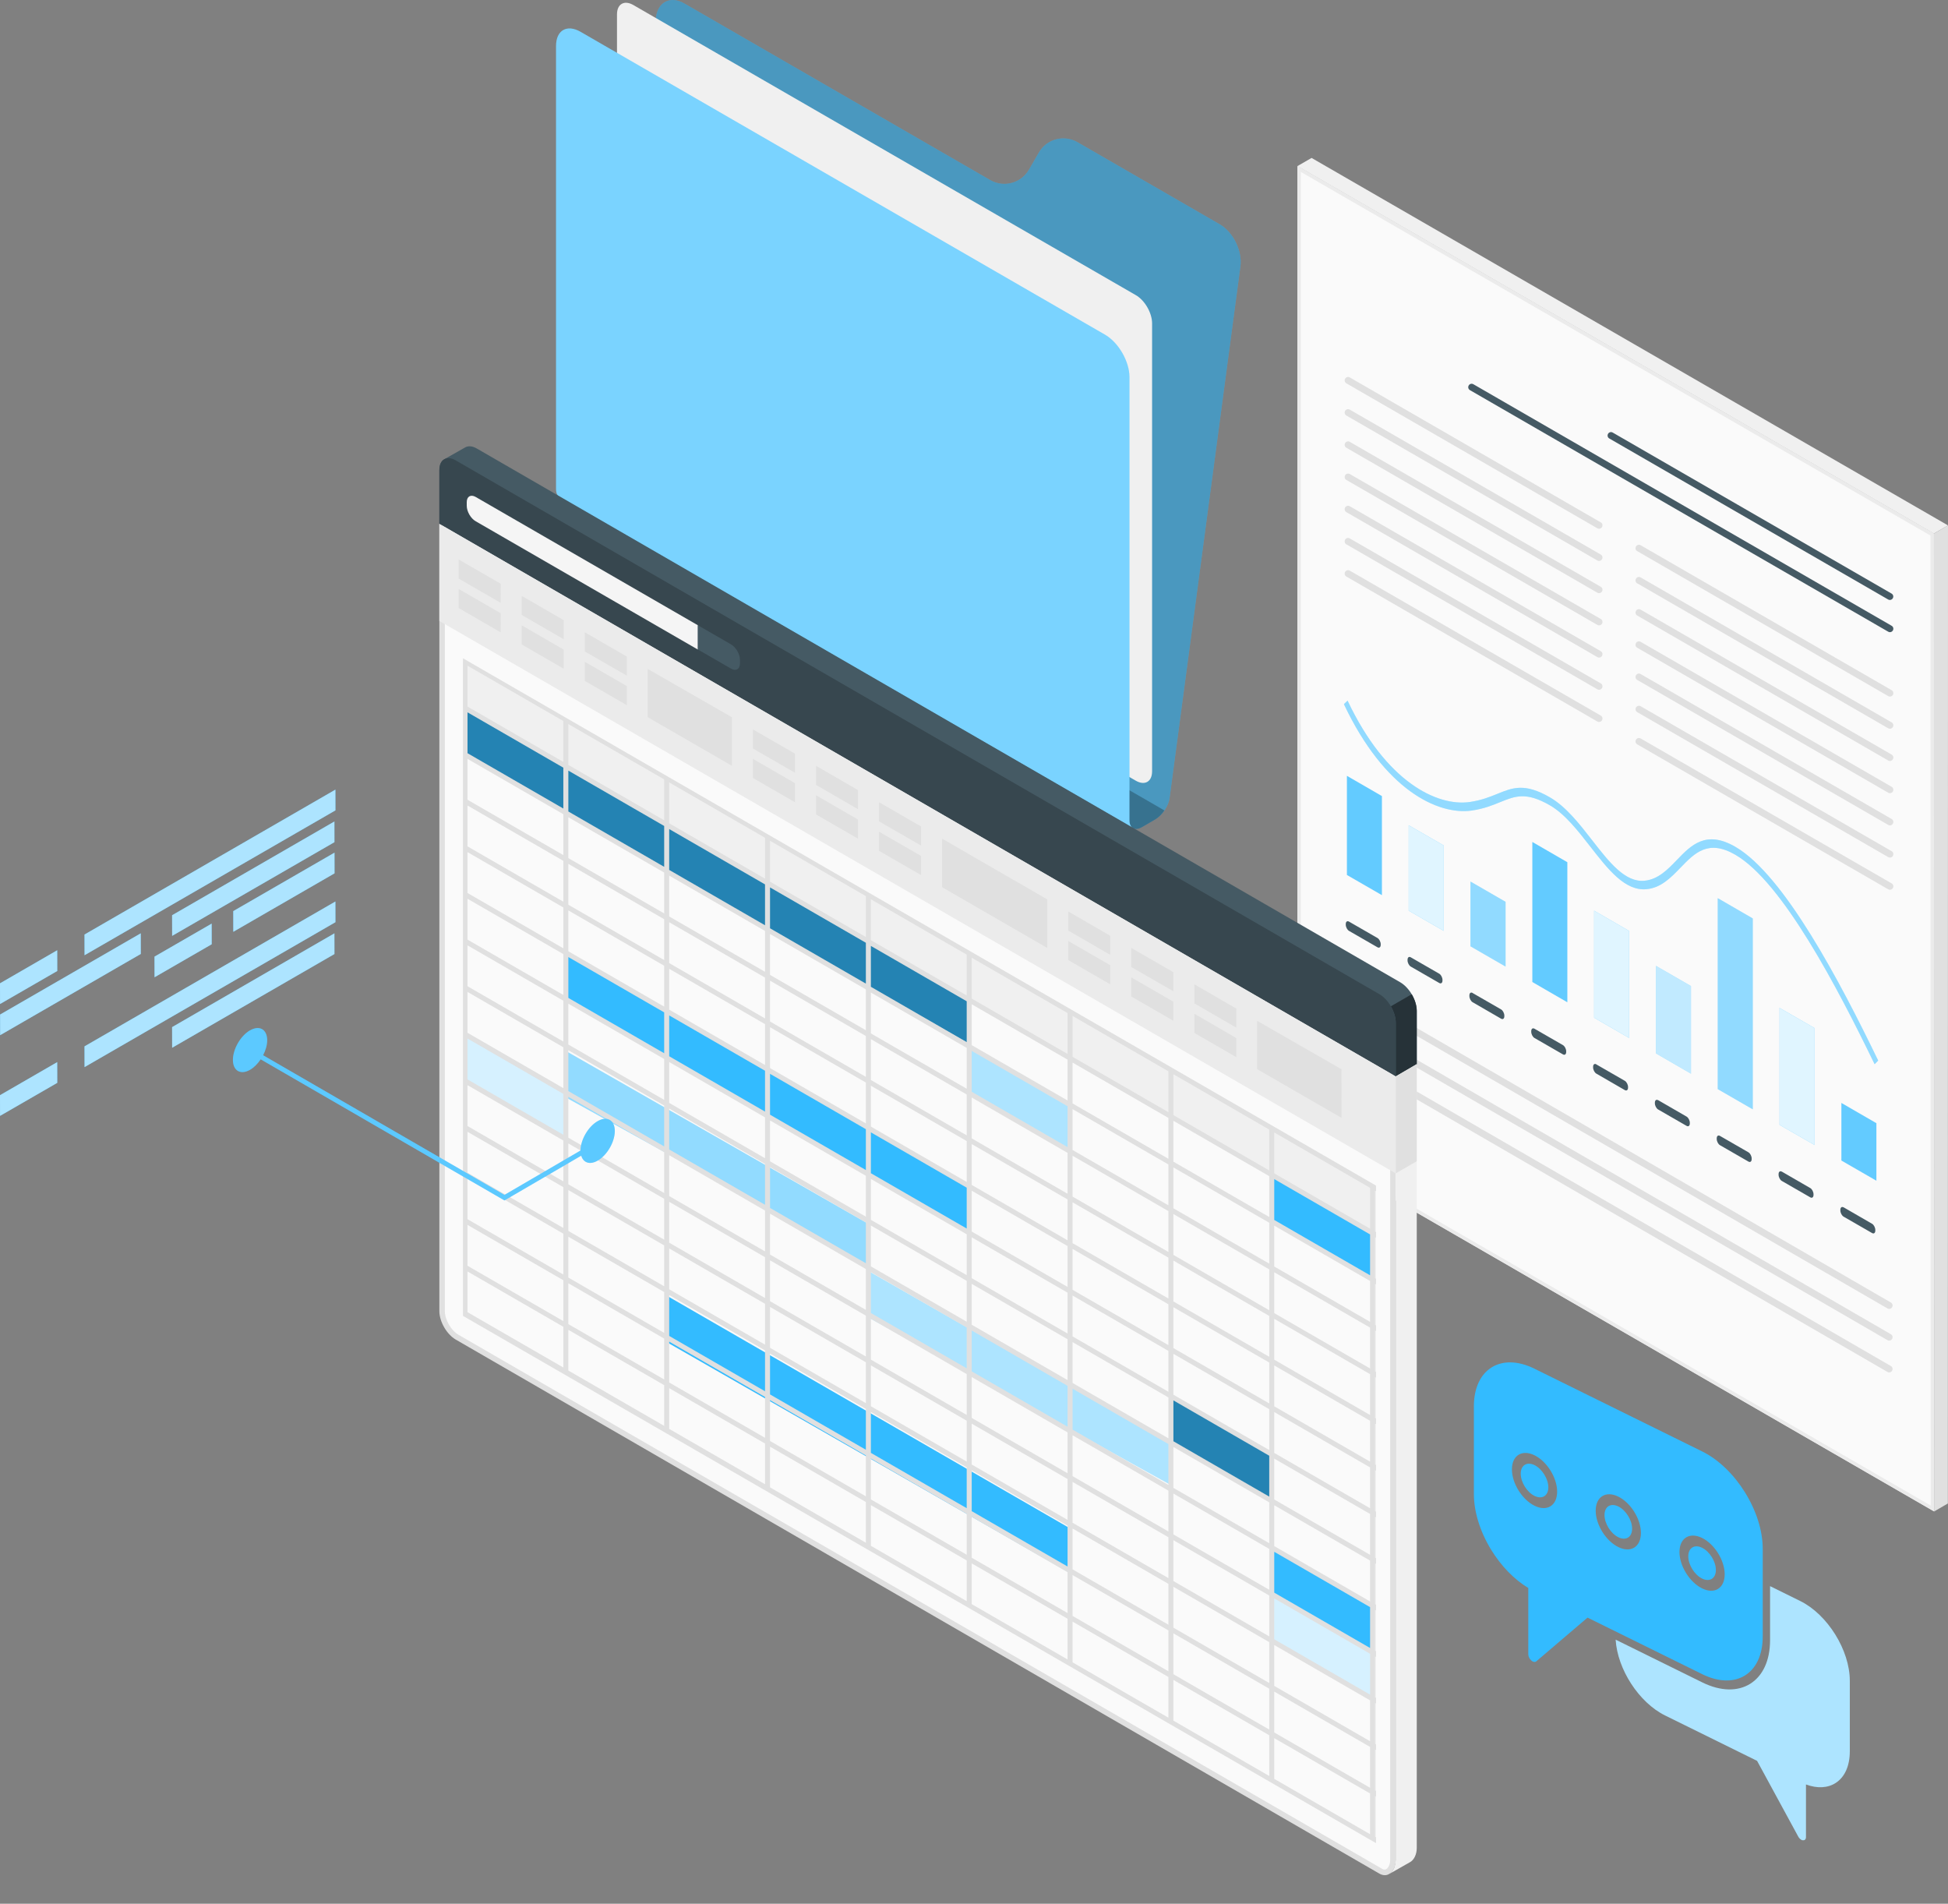
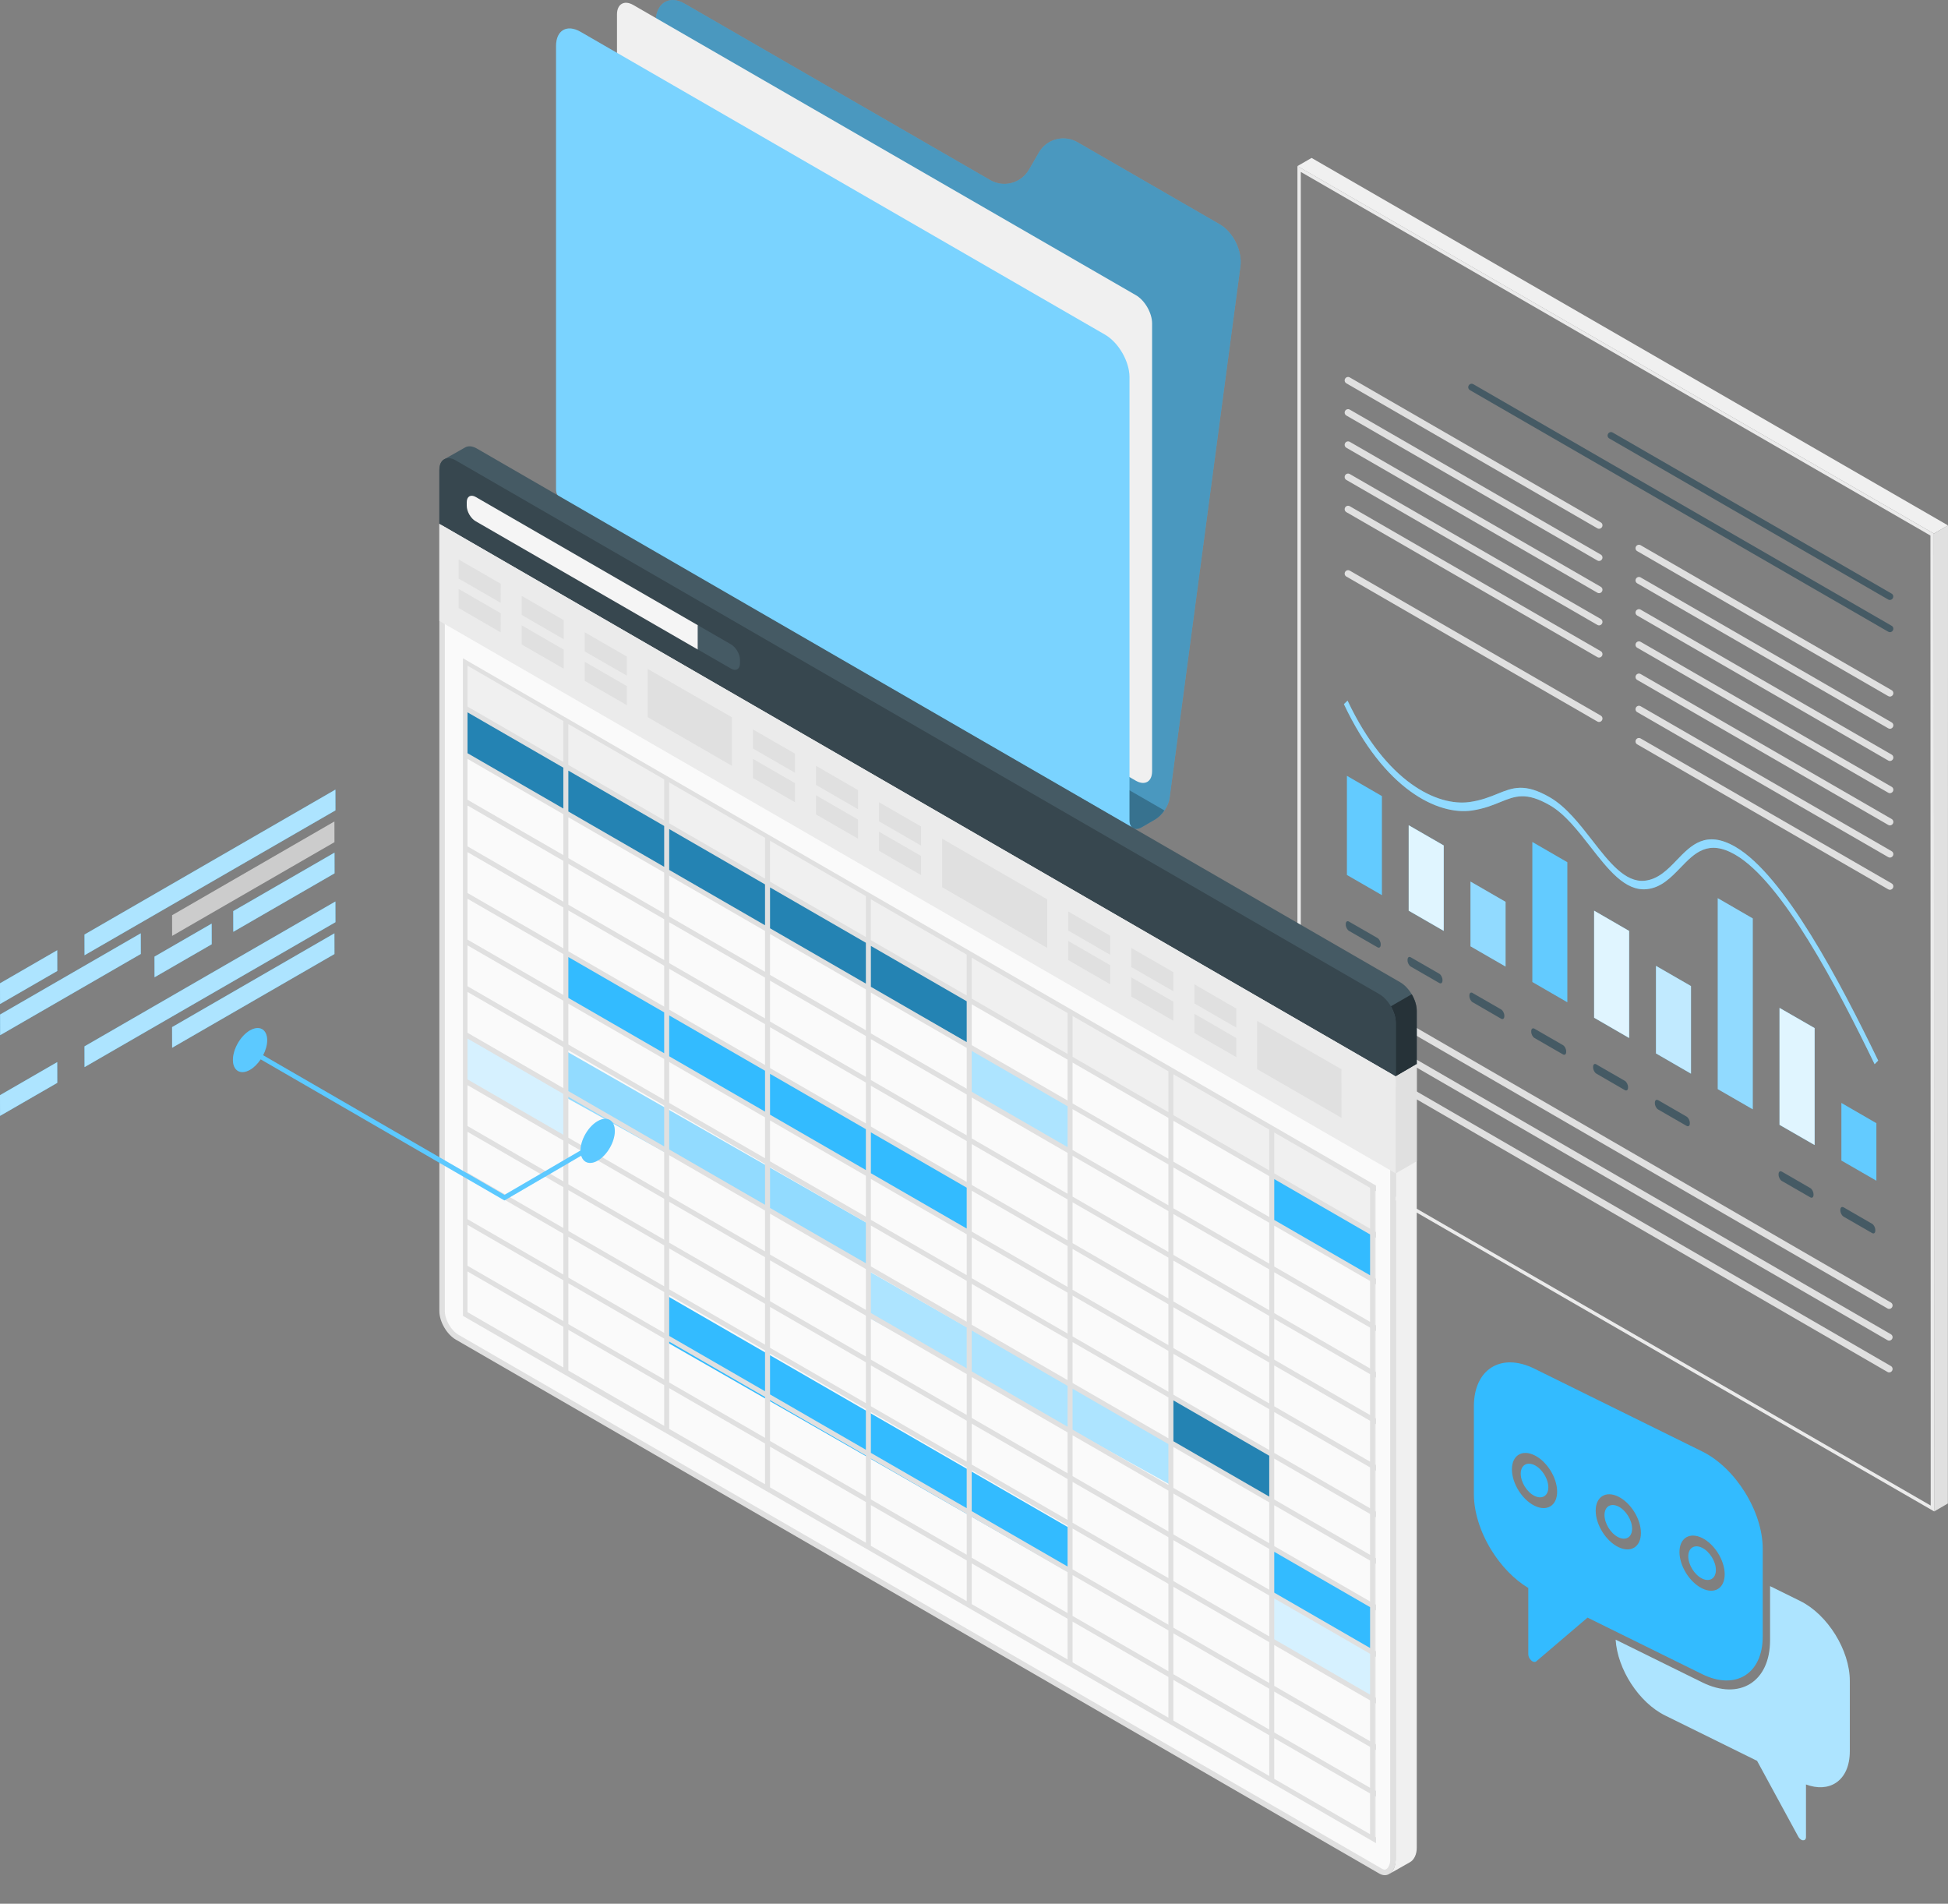
<svg xmlns="http://www.w3.org/2000/svg" width="567" height="554" viewBox="0 0 567 554" fill="none">
  <rect x="0" y="0" width="567" height="554" fill="#808080" stroke="none" />
  <path d="M165.406 144.376L169.407 142.051C171.378 140.904 173.202 138.168 173.496 135.932L190.942 5.012C191.531 0.511 195.208 -1.284 199.151 0.982L288.235 52.408C292.177 54.673 297.179 53.32 299.473 49.407L302.386 44.376C304.651 40.434 309.682 39.11 313.624 41.376L355.019 65.265C358.961 67.53 361.638 73.032 361.05 77.504L340.426 232.283C340.132 234.519 338.279 237.285 336.337 238.403L332.336 240.727C331.365 241.286 330.453 241.345 329.835 240.992L162.934 144.64C163.581 145.023 164.464 144.964 165.464 144.405L165.406 144.376Z" fill="#63CBFF" />
  <path opacity="0.25" d="M165.406 144.376L169.407 142.051C171.378 140.904 173.202 138.168 173.496 135.932L190.942 5.012C191.531 0.511 195.208 -1.284 199.151 0.982L288.235 52.408C292.177 54.673 297.179 53.32 299.473 49.407L302.386 44.376C304.651 40.434 309.682 39.11 313.624 41.376L355.019 65.265C358.961 67.53 361.638 73.032 361.05 77.504L340.426 232.283C340.132 234.519 338.279 237.285 336.337 238.403L332.336 240.727C331.365 241.286 330.453 241.345 329.835 240.992L162.934 144.64C163.581 145.023 164.464 144.964 165.464 144.405L165.406 144.376Z" fill="black" />
  <path opacity="0.25" d="M336.307 238.436L332.306 240.76C331.335 241.319 330.423 241.378 329.806 241.025L162.905 144.674C163.552 145.056 164.435 144.998 165.435 144.439L169.436 142.114C170.407 141.555 171.319 140.614 172.054 139.525L338.926 235.847C338.19 236.936 337.249 237.877 336.307 238.436Z" fill="black" />
  <path d="M335.337 224.455V94.094C335.337 91.064 333.219 87.386 330.6 85.886L184.323 1.45C181.705 -0.051 179.586 1.155 179.586 4.186V134.547C179.586 137.577 181.705 141.254 184.323 142.755L330.6 227.191C333.219 228.691 335.337 227.485 335.337 224.455Z" fill="#F0F0F0" />
  <path d="M329.778 240.991C329.131 240.609 328.749 239.815 328.749 238.697V109.718C328.749 105.188 325.571 99.657 321.629 97.391L168.968 9.248C165.025 6.983 161.848 8.807 161.848 13.367V142.345C161.848 143.463 162.23 144.287 162.878 144.64L329.778 240.991Z" fill="#63CBFF" />
  <path opacity="0.15" d="M329.778 240.991C329.131 240.609 328.749 239.815 328.749 238.697V109.718C328.749 105.188 325.571 99.657 321.629 97.391L168.968 9.248C165.025 6.983 161.848 8.807 161.848 13.367V142.345C161.848 143.463 162.23 144.287 162.878 144.64L329.778 240.991Z" fill="white" />
  <path d="M562.884 155.272L567 152.894L381.756 45.956L377.64 48.334L562.884 155.272Z" fill="#F0F0F0" />
-   <path d="M377.641 48.333V332.842L562.965 439.841L562.885 155.271L377.641 48.333Z" fill="#FAFAFA" />
  <path d="M378.62 50.031V332.263L561.966 438.122L561.886 155.85L378.62 50.031ZM377.641 48.312L562.885 155.271L562.965 439.82L377.641 332.822V48.333V48.312Z" fill="#EBEBEB" />
  <path d="M562.884 155.271L562.964 439.841L566.96 437.523L567 152.894L562.964 155.231L562.884 155.271Z" fill="#E0E0E0" />
  <path d="M536.61 351.331L544.902 356.126C545.421 356.426 545.841 357.245 545.841 357.924V358.104C545.841 358.804 545.421 359.123 544.902 358.824L536.61 354.048C536.09 353.748 535.67 352.929 535.67 352.25V352.07C535.67 351.371 536.09 351.051 536.61 351.351V351.331Z" fill="#455A64" />
  <path d="M518.626 340.94L526.918 345.736C527.438 346.035 527.857 346.854 527.857 347.534V347.714C527.857 348.413 527.438 348.733 526.918 348.433L518.626 343.658C518.107 343.358 517.687 342.539 517.687 341.859V341.679C517.687 340.98 518.107 340.66 518.626 340.96V340.94Z" fill="#455A64" />
-   <path d="M500.623 330.552L508.915 335.327C509.435 335.627 509.854 336.446 509.854 337.126V337.305C509.854 338.005 509.435 338.325 508.915 338.025L500.623 333.249C500.104 332.95 499.684 332.13 499.684 331.451V331.271C499.684 330.572 500.104 330.252 500.623 330.552Z" fill="#455A64" />
  <path d="M482.621 320.141L490.913 324.937C491.433 325.236 491.853 326.056 491.853 326.735V326.915C491.853 327.614 491.433 327.934 490.913 327.634L482.621 322.859C482.102 322.559 481.682 321.74 481.682 321.06V320.881C481.682 320.181 482.102 319.862 482.621 320.161V320.141Z" fill="#455A64" />
  <path d="M464.64 309.748L472.932 314.523C473.451 314.823 473.871 315.642 473.871 316.321V316.501C473.871 317.201 473.451 317.52 472.932 317.221L464.64 312.425C464.12 312.125 463.701 311.306 463.701 310.627V310.447C463.701 309.748 464.12 309.428 464.64 309.728V309.748Z" fill="#455A64" />
  <path d="M446.635 299.36L454.927 304.136C455.447 304.436 455.866 305.255 455.866 305.934V306.114C455.866 306.813 455.447 307.133 454.927 306.833L446.635 302.058C446.115 301.758 445.696 300.939 445.696 300.26V300.08C445.696 299.38 446.115 299.061 446.635 299.36Z" fill="#455A64" />
  <path d="M428.632 288.972L436.924 293.748C437.444 294.047 437.863 294.867 437.863 295.546V295.726C437.863 296.425 437.444 296.745 436.924 296.445L428.632 291.65C428.113 291.35 427.693 290.531 427.693 289.851V289.672C427.693 288.972 428.113 288.653 428.632 288.952V288.972Z" fill="#455A64" />
  <path d="M410.629 278.581L418.921 283.357C419.441 283.656 419.86 284.476 419.86 285.155V285.335C419.86 286.034 419.441 286.354 418.921 286.054L410.629 281.279C410.11 280.979 409.69 280.16 409.69 279.48V279.3C409.69 278.601 410.11 278.281 410.629 278.581Z" fill="#455A64" />
  <path d="M392.648 268.191L400.94 272.966C401.459 273.266 401.879 274.085 401.879 274.764V274.944C401.879 275.643 401.459 275.963 400.94 275.663L392.648 270.888C392.128 270.588 391.709 269.769 391.709 269.09V268.91C391.709 268.211 392.128 267.891 392.648 268.191Z" fill="#455A64" />
  <path d="M546.158 326.853L535.968 320.959V337.723L546.158 343.597V326.853Z" fill="#63CBFF" />
  <path d="M528.175 299.179L517.964 293.305V327.332L528.175 333.207V299.179Z" fill="#63CBFF" />
  <path opacity="0.8" d="M528.175 299.179L517.964 293.305V327.332L528.175 333.207V299.179Z" fill="white" />
  <path d="M510.172 267.267L499.982 261.373V316.94L510.172 322.815V267.267Z" fill="#63CBFF" />
  <path opacity="0.3" d="M510.172 267.267L499.982 261.373V316.94L510.172 322.815V267.267Z" fill="white" />
  <path d="M492.191 286.949L482.001 281.074V306.55L492.191 312.444V286.949Z" fill="#63CBFF" />
  <path opacity="0.6" d="M492.191 286.949L482.001 281.074V306.55L492.191 312.444V286.949Z" fill="white" />
  <path d="M474.188 270.908L463.998 265.014V296.164L474.188 302.058V270.908Z" fill="#63CBFF" />
  <path opacity="0.8" d="M474.188 270.908L463.998 265.014V296.164L474.188 302.058V270.908Z" fill="white" />
  <path d="M456.204 250.906L446.014 245.012V285.773L456.204 291.667V250.906Z" fill="#63CBFF" />
  <path d="M438.222 262.433L428.011 256.539V275.381L438.222 281.276V262.433Z" fill="#63CBFF" />
  <path opacity="0.3" d="M438.222 262.433L428.011 256.539V275.381L438.222 281.276V262.433Z" fill="white" />
  <path d="M420.218 246.029L410.027 240.154V265.011L420.218 270.885V246.029Z" fill="#63CBFF" />
  <path opacity="0.8" d="M420.218 246.029L410.027 240.154V265.011L420.218 270.885V246.029Z" fill="white" />
  <path d="M402.233 231.662L392.043 225.768V254.62L402.233 260.495V231.662Z" fill="#63CBFF" />
  <path d="M392.226 203.869C403.495 227.726 418.381 234.68 427.712 233.401C431.129 232.922 433.646 231.902 435.864 231.003C440.28 229.205 443.777 227.786 451.11 232.022C455.825 234.74 459.721 239.755 463.498 244.61C468.393 250.904 473.029 256.839 478.663 256.299C482.62 255.92 485.417 253.042 488.094 250.245C492.25 245.929 496.546 241.493 505.078 246.409C519.325 254.641 535.649 285.851 546.679 308.63L545.64 309.689C534.79 287.31 518.785 256.639 505.078 248.726C497.186 244.171 493.289 248.207 489.173 252.463C486.376 255.36 483.499 258.357 479.263 258.757C473.009 259.356 468.093 253.042 462.878 246.349C459.242 241.693 455.485 236.858 451.11 234.34C444.216 230.364 441.039 231.643 436.663 233.421C434.405 234.34 431.848 235.379 428.331 235.879C418.561 237.237 402.975 229.924 391.167 204.908L392.226 203.889V203.869Z" fill="#63CBFF" />
  <path opacity="0.3" d="M392.226 203.869C403.495 227.726 418.381 234.68 427.712 233.401C431.129 232.922 433.646 231.902 435.864 231.003C440.28 229.205 443.777 227.786 451.11 232.022C455.825 234.74 459.721 239.755 463.498 244.61C468.393 250.904 473.029 256.839 478.663 256.299C482.62 255.92 485.417 253.042 488.094 250.245C492.25 245.929 496.546 241.493 505.078 246.409C519.325 254.641 535.649 285.851 546.679 308.63L545.64 309.689C534.79 287.31 518.785 256.639 505.078 248.726C497.186 244.171 493.289 248.207 489.173 252.463C486.376 255.36 483.499 258.357 479.263 258.757C473.009 259.356 468.093 253.042 462.878 246.349C459.242 241.693 455.485 236.858 451.11 234.34C444.216 230.364 441.039 231.643 436.663 233.421C434.405 234.34 431.848 235.379 428.331 235.879C418.561 237.237 402.975 229.924 391.167 204.908L392.226 203.889V203.869Z" fill="white" />
  <path d="M549.874 380.897C550.214 380.897 550.554 380.717 550.733 380.397C551.013 379.918 550.853 379.318 550.374 379.039L392.184 287.466C391.725 287.186 391.105 287.346 390.825 287.825C390.546 288.305 390.706 288.904 391.185 289.184L549.375 380.757C549.535 380.857 549.714 380.897 549.874 380.897Z" fill="#E0E0E0" />
  <path d="M549.874 390.127C550.214 390.127 550.554 389.948 550.733 389.628C551.013 389.148 550.853 388.549 550.374 388.269L392.184 296.696C391.725 296.417 391.105 296.576 390.825 297.056C390.546 297.535 390.706 298.135 391.185 298.415L549.375 389.988C549.535 390.087 549.694 390.127 549.874 390.127Z" fill="#E0E0E0" />
  <path d="M549.874 399.379C550.214 399.379 550.554 399.2 550.733 398.88C551.013 398.4 550.853 397.801 550.374 397.521L392.184 305.948C391.725 305.668 391.105 305.828 390.825 306.308C390.546 306.787 390.706 307.387 391.185 307.667L549.375 399.24C549.535 399.339 549.694 399.379 549.874 399.379Z" fill="#E0E0E0" />
  <path d="M550.075 174.592C550.415 174.592 550.755 174.412 550.935 174.092C551.214 173.612 551.055 173.013 550.575 172.733L469.412 125.878C468.933 125.598 468.333 125.758 468.053 126.238C467.774 126.717 467.934 127.336 468.413 127.596L549.576 174.452C549.736 174.552 549.916 174.592 550.075 174.592Z" fill="#455A64" />
  <path d="M550.095 183.964C550.435 183.964 550.774 183.784 550.954 183.464C551.234 182.985 551.074 182.385 550.595 182.106L428.85 111.812C428.371 111.533 427.771 111.693 427.492 112.172C427.212 112.652 427.372 113.251 427.851 113.531L549.595 183.824C549.755 183.924 549.935 183.964 550.095 183.964Z" fill="#455A64" />
  <path d="M550.095 202.705C550.435 202.705 550.774 202.525 550.954 202.206C551.234 201.726 551.074 201.127 550.595 200.847L477.544 158.667C477.064 158.387 476.465 158.547 476.185 159.027C475.906 159.506 476.065 160.126 476.545 160.385L549.595 202.565C549.755 202.665 549.935 202.705 550.095 202.705Z" fill="#E0E0E0" />
  <path d="M550.095 212.074C550.435 212.074 550.774 211.894 550.954 211.575C551.234 211.095 551.074 210.496 550.595 210.216L477.544 168.036C477.064 167.756 476.465 167.916 476.185 168.396C475.906 168.875 476.065 169.475 476.545 169.754L549.595 211.934C549.755 212.034 549.935 212.074 550.095 212.074Z" fill="#E0E0E0" />
  <path d="M550.095 221.449C550.435 221.449 550.774 221.269 550.954 220.95C551.234 220.47 551.074 219.871 550.595 219.591L477.544 177.411C477.064 177.131 476.465 177.291 476.185 177.771C475.906 178.25 476.065 178.85 476.545 179.129L549.595 221.309C549.755 221.409 549.935 221.449 550.095 221.449Z" fill="#E0E0E0" />
  <path d="M550.095 230.818C550.435 230.818 550.774 230.639 550.954 230.319C551.234 229.839 551.074 229.24 550.595 228.96L477.544 186.78C477.064 186.5 476.465 186.66 476.185 187.14C475.906 187.619 476.065 188.239 476.545 188.499L549.595 230.678C549.755 230.778 549.935 230.818 550.095 230.818Z" fill="#E0E0E0" />
  <path d="M550.095 240.187C550.435 240.187 550.774 240.008 550.954 239.688C551.234 239.208 551.074 238.609 550.595 238.329L477.544 196.149C477.064 195.87 476.465 196.029 476.185 196.509C475.906 196.989 476.065 197.588 476.545 197.868L549.595 240.048C549.755 240.148 549.935 240.187 550.095 240.187Z" fill="#E0E0E0" />
  <path d="M550.095 249.559C550.435 249.559 550.774 249.379 550.954 249.059C551.234 248.58 551.074 247.96 550.595 247.7L477.544 205.52C477.064 205.241 476.465 205.401 476.185 205.88C475.906 206.36 476.065 206.959 476.545 207.239L549.595 249.419C549.755 249.519 549.935 249.559 550.095 249.559Z" fill="#E0E0E0" />
  <path d="M550.095 258.934C550.435 258.934 550.774 258.754 550.954 258.434C551.234 257.955 551.074 257.355 550.595 257.075L477.544 214.895C477.064 214.616 476.465 214.776 476.185 215.255C475.906 215.735 476.065 216.354 476.545 216.614L549.595 258.794C549.755 258.894 549.935 258.934 550.095 258.934Z" fill="#E0E0E0" />
  <path d="M465.435 153.873C465.774 153.873 466.114 153.693 466.294 153.374C466.574 152.894 466.414 152.275 465.934 152.015L392.884 109.835C392.404 109.555 391.805 109.715 391.525 110.195C391.245 110.674 391.405 111.274 391.885 111.553L464.935 153.733C465.095 153.833 465.255 153.873 465.435 153.873Z" fill="#E0E0E0" />
  <path d="M465.435 163.242C465.774 163.242 466.114 163.062 466.294 162.743C466.574 162.263 466.414 161.664 465.934 161.384L392.884 119.204C392.404 118.924 391.805 119.084 391.525 119.564C391.245 120.043 391.405 120.643 391.885 120.922L464.935 163.102C465.095 163.202 465.255 163.242 465.435 163.242Z" fill="#E0E0E0" />
  <path d="M465.435 172.617C465.774 172.617 466.114 172.437 466.294 172.118C466.574 171.638 466.414 171.039 465.934 170.759L392.884 128.579C392.404 128.299 391.805 128.459 391.525 128.939C391.245 129.418 391.405 130.018 391.885 130.297L464.935 172.477C465.095 172.577 465.255 172.617 465.435 172.617Z" fill="#E0E0E0" />
  <path d="M465.435 181.987C465.774 181.987 466.114 181.807 466.294 181.488C466.574 181.008 466.414 180.389 465.934 180.129L392.884 137.949C392.404 137.669 391.805 137.829 391.525 138.309C391.245 138.788 391.405 139.408 391.885 139.668L464.935 181.847C465.095 181.947 465.255 181.987 465.435 181.987Z" fill="#E0E0E0" />
  <path d="M465.435 191.356C465.774 191.356 466.114 191.177 466.294 190.857C466.574 190.377 466.414 189.778 465.934 189.498L392.884 147.318C392.404 147.039 391.805 147.198 391.525 147.678C391.245 148.158 391.405 148.757 391.885 149.037L464.935 191.217C465.095 191.316 465.255 191.356 465.435 191.356Z" fill="#E0E0E0" />
-   <path d="M465.435 200.728C465.774 200.728 466.114 200.548 466.294 200.228C466.574 199.748 466.414 199.149 465.934 198.869L392.884 156.689C392.404 156.41 391.805 156.57 391.525 157.049C391.245 157.529 391.405 158.128 391.885 158.408L464.935 200.588C465.095 200.688 465.255 200.728 465.435 200.728Z" fill="#E0E0E0" />
  <path d="M465.435 210.1C465.774 210.1 466.114 209.92 466.294 209.6C466.574 209.121 466.414 208.521 465.934 208.241L392.884 166.061C392.404 165.782 391.805 165.942 391.525 166.421C391.245 166.901 391.405 167.52 391.885 167.78L464.935 209.96C465.095 210.06 465.255 210.1 465.435 210.1Z" fill="#E0E0E0" />
  <path d="M127.884 136.717V152.422L406.259 313.269L412.373 309.693V294.148C412.373 293.149 412.133 292.07 411.734 291.031C411.674 290.851 411.594 290.711 411.514 290.531C411.334 290.131 411.154 289.732 410.914 289.352C410.055 287.894 408.876 286.615 407.578 285.856L138.793 130.523C137.414 129.724 136.196 129.704 135.316 130.243C134.417 130.763 130.241 133.141 129.362 133.62C129.242 133.68 129.142 133.76 129.042 133.84C128.903 133.94 128.783 134.06 128.683 134.18C128.683 134.18 128.663 134.22 128.643 134.24C128.543 134.38 128.463 134.499 128.363 134.639C128.363 134.679 128.323 134.719 128.303 134.759C128.243 134.919 128.163 135.079 128.103 135.259C127.983 135.658 127.904 136.158 127.904 136.697L127.884 136.717Z" fill="#455A64" />
  <path d="M403.04 544.889C402.661 544.889 402.281 544.769 401.861 544.529L133.057 389.157C130.679 387.779 128.661 384.322 128.661 381.564V136.757C128.661 135.119 129.341 134.14 130.499 134.14C131.019 134.14 131.618 134.319 132.238 134.679L401.062 289.991C403.44 291.37 405.458 294.847 405.458 297.584V541.233C405.458 542.232 405.178 543.211 404.699 543.91C404.379 544.35 403.84 544.889 403.06 544.889H403.04Z" fill="#FAFAFA" />
  <path d="M129.482 153.381V381.565C129.482 384.062 131.32 387.199 133.478 388.438L402.283 543.83C402.562 543.99 402.822 544.07 403.042 544.07C403.881 544.07 404.64 542.731 404.64 541.213V312.31L406.259 313.249V541.233C406.259 543.65 404.92 545.689 403.062 545.689C402.582 545.689 402.023 545.549 401.483 545.229L132.679 389.837C130.041 388.318 127.883 384.602 127.883 381.545V152.442L129.502 153.381H129.482Z" fill="#E0E0E0" />
  <path d="M131.539 133.501C131.899 133.621 132.279 133.761 132.658 133.981C132.259 133.761 131.899 133.581 131.539 133.501Z" fill="#37474F" />
  <path d="M412.373 309.689V294.124C412.373 292.565 411.793 290.847 410.914 289.328L404.82 292.845C405.699 294.343 406.258 296.062 406.258 297.6V313.265L412.393 309.689H412.373Z" fill="#263238" />
  <path d="M127.882 136.716C127.882 133.699 130.04 132.46 132.658 133.978L401.462 289.291C404.1 290.809 406.258 294.526 406.258 297.583V313.248L127.882 152.441V136.716Z" fill="#37474F" />
  <path d="M406.258 313.251V341.465L127.882 180.697V152.444L406.258 313.251Z" fill="#EBEBEB" />
  <path d="M390.453 311.149L365.916 297.062V311.129L390.473 325.296L390.453 311.149Z" fill="#E0E0E0" />
  <path d="M359.86 293.509V299.064L347.632 291.99V286.436L359.86 293.509Z" fill="#E0E0E0" />
  <path d="M359.86 302.081V307.636L347.632 300.583V295.008L359.86 302.081Z" fill="#E0E0E0" />
  <path d="M341.519 282.901V288.456L329.27 281.402V275.848L341.519 282.901Z" fill="#E0E0E0" />
  <path d="M341.519 291.491V297.046L329.27 289.973V284.418L341.519 291.491Z" fill="#E0E0E0" />
  <path d="M323.155 272.31V277.864L310.927 270.791V265.236L323.155 272.31Z" fill="#E0E0E0" />
  <path d="M323.155 280.881V286.436L310.927 279.383V273.828L323.155 280.881Z" fill="#E0E0E0" />
  <path d="M268.108 240.519V246.073L255.86 239.02V233.445L268.108 240.519Z" fill="#E0E0E0" />
  <path d="M268.108 249.09V254.665L255.86 247.592V242.037L268.108 249.09Z" fill="#E0E0E0" />
  <path d="M249.745 229.931V235.485L237.517 228.412V222.857L249.745 229.931Z" fill="#E0E0E0" />
  <path d="M249.745 238.501V244.056L237.517 237.002V231.428L249.745 238.501Z" fill="#E0E0E0" />
  <path d="M231.403 219.319V224.874L219.155 217.82V212.266L231.403 219.319Z" fill="#E0E0E0" />
  <path d="M231.403 227.909V233.464L219.155 226.391V220.836L231.403 227.909Z" fill="#E0E0E0" />
  <path d="M304.813 261.722L274.223 244.059V258.185L304.813 275.848V261.722Z" fill="#E0E0E0" />
  <path d="M213.043 208.729L188.506 194.643V208.689L213.043 222.856V208.729Z" fill="#E0E0E0" />
  <path d="M182.451 191.065V196.62L170.203 189.567V183.992L182.451 191.065Z" fill="#E0E0E0" />
  <path d="M182.451 199.657V205.212L170.203 198.139V192.584L182.451 199.657Z" fill="#E0E0E0" />
  <path d="M164.088 180.478V186.032L151.86 178.959V173.404L164.088 180.478Z" fill="#E0E0E0" />
  <path d="M164.088 189.048V194.603L151.86 187.549V181.975L164.088 189.048Z" fill="#E0E0E0" />
  <path d="M145.746 169.866L145.726 175.421L133.498 168.367V162.812L145.746 169.866Z" fill="#E0E0E0" />
  <path d="M145.746 178.456L145.726 184.011L133.498 176.938V171.383L145.746 178.456Z" fill="#E0E0E0" />
  <path d="M410.354 541.931C409.834 542.211 406.118 544.329 404.48 545.268C405.579 544.489 406.158 543.13 406.238 541.252V313.248L412.372 309.672V537.775C412.372 539.633 411.573 541.292 410.354 541.931Z" fill="#F0F0F0" />
  <path d="M406.258 313.248L412.372 309.672V337.925L406.258 341.462V313.248Z" fill="#E0E0E0" />
  <path d="M135.854 146.13V147.169C135.854 148.847 137.013 150.865 138.451 151.684L203.13 189.029V181.955L138.451 144.611C137.013 143.792 135.854 144.471 135.854 146.13Z" fill="#F5F5F5" />
  <path d="M215.38 193.065V192.025C215.38 190.367 214.221 188.349 212.762 187.51L203.132 181.955V189.008L212.762 194.563C214.201 195.402 215.38 194.723 215.38 193.065Z" fill="#455A64" />
  <path d="M400.504 345.82V535.58L399.525 535.001L399.505 358.808L134.757 205.933V192.406L400.504 345.82Z" fill="#F0F0F0" />
  <path d="M399.505 358.809L370.193 341.885V355.392L399.505 372.356V358.809Z" fill="#33BBFF" />
  <path d="M399.505 467.225L370.193 450.301V463.808L399.505 480.772V467.225Z" fill="#33BBFF" />
  <path d="M399.504 480.77L370.192 463.846V477.373L399.504 494.317V480.77Z" fill="#33BBFF" />
  <path opacity="0.8" d="M399.504 480.77L370.192 463.846V477.373L399.504 494.317V480.77Z" fill="white" />
  <path d="M370.192 423.164L340.88 406.24V419.767L370.192 436.711V423.164Z" fill="#33BBFF" />
  <path opacity="0.3" d="M370.192 423.164L340.88 406.24V419.767L370.192 436.711V423.164Z" fill="black" />
  <path d="M311.47 321.524L282.158 304.6V318.107L311.47 335.071V321.524Z" fill="#33BBFF" />
  <path opacity="0.6" d="M311.47 321.524L282.158 304.6V318.107L311.47 335.071V321.524Z" fill="white" />
  <path d="M164.748 318.125L135.416 301.201V314.728L164.748 331.672V318.125Z" fill="#33BBFF" />
  <path opacity="0.8" d="M164.748 318.125L135.416 301.201V314.728L164.748 331.672V318.125Z" fill="white" />
  <path d="M282 345.5L165 278V291.527L282 358.5V345.5Z" fill="#33BBFF" />
  <path d="M311 444.5L194 377V390.527L311 457.5V444.5Z" fill="#33BBFF" />
  <path d="M340.5 420L253 370V383.527L340.5 432V420Z" fill="#ADE4FF" />
  <path d="M252.5 356L165 306V319.527L252.5 368V356Z" fill="#92DBFF" />
  <path d="M282.5 291.5L136 207V220.527L282.5 304V291.5Z" fill="#2483B3" />
  <path d="M400.504 345.001V346.659L400.224 346.499V358.388L400.504 358.548V360.226L400.224 360.066V371.955L400.504 372.115V373.793L400.224 373.633V385.522L400.504 385.682V387.36L400.224 387.2V399.089L400.504 399.249V400.907L400.224 400.748V412.636L400.504 412.796V414.455L400.224 414.295V426.183L400.504 426.343V428.002L400.224 427.842V439.73L400.504 439.89V441.549L400.224 441.389V453.278L400.504 453.437V455.096L400.224 454.936V466.825L400.504 466.985V468.643L400.224 468.483V480.372L400.504 480.532V482.19L400.224 482.03V493.919L400.504 494.079V495.737L400.224 495.577V507.466L400.504 507.626V509.284L400.224 509.125V521.013L400.504 521.173V522.831L400.224 522.672V534.52L400.504 534.68V536.359L134.757 382.924V191.566L400.504 345.001ZM370.892 517.656L398.786 533.761V521.912L370.892 505.808V517.656ZM370.892 504.149L398.786 520.254V508.365L370.892 492.261V504.149ZM370.892 490.602L398.786 506.707V494.818L370.892 478.713V490.602ZM370.892 477.035L398.786 493.14V481.251L370.892 465.146V477.035ZM370.892 463.468L398.786 479.573V467.684L370.892 451.579V463.468ZM370.892 449.921L398.786 466.025V454.137L370.892 438.032V449.921ZM370.892 436.354L398.786 452.458V440.57L370.892 424.465V436.354ZM370.892 422.807L398.786 438.911V427.023L370.892 410.918V422.807ZM370.892 409.239L398.786 425.344V413.455L370.892 397.351V409.239ZM370.892 395.672L398.786 411.777V399.888L370.892 383.784V395.672ZM370.892 382.125L398.786 398.23V386.341L370.892 370.237V382.125ZM370.892 368.558L398.786 384.663V372.774L370.892 356.669V368.558ZM370.892 355.011L398.786 371.116V359.227L370.892 343.122V355.011ZM370.892 341.444L398.786 357.549V345.66L370.892 329.555V341.444ZM341.54 500.712L369.433 516.817V504.968L341.54 488.864V500.712ZM341.54 487.205L369.433 503.31V491.421L341.54 475.317V487.205ZM341.54 473.658L369.433 489.763V477.874L341.54 461.77V473.658ZM341.54 460.091L369.433 476.196V464.307L341.54 448.202V460.091ZM341.54 446.524L369.433 462.629V450.74L341.54 434.635V446.524ZM341.54 432.977L369.433 449.082V437.193L341.54 421.088V432.977ZM341.54 419.41L369.433 435.515V423.626L341.54 407.521V419.41ZM341.54 405.863L369.433 421.967V410.079L341.54 393.974V405.863ZM341.54 392.296L369.433 408.4V396.512L341.54 380.407V392.296ZM341.54 378.728L369.433 394.833V382.944L341.54 366.84V378.728ZM341.54 365.181L369.433 381.286V369.397L341.54 353.293V365.181ZM341.54 351.614L369.433 367.719V355.83L341.54 339.726V351.614ZM341.54 338.047L369.433 354.152V342.263L341.54 326.158V338.047ZM341.54 324.5L369.433 340.605V328.716L341.54 312.611V324.5ZM312.188 483.749L340.081 499.853V488.005L312.188 471.9V483.749ZM312.188 470.241L340.081 486.346V474.457L312.188 458.353V470.241ZM312.188 456.694L340.081 472.799V460.91L312.188 444.806V456.694ZM312.188 443.127L340.081 459.232V447.343L312.188 431.239V443.127ZM312.188 429.56L340.081 445.665V433.776L312.188 417.671V429.56ZM312.188 416.013L340.081 432.118V420.229L312.188 404.124V416.013ZM312.188 402.446L340.081 418.551V406.662L312.188 390.557V402.446ZM312.188 388.899L340.081 405.004V393.115L312.188 377.01V388.899ZM312.188 375.332L340.081 391.436V379.548L312.188 363.443V375.332ZM312.188 361.765L340.081 377.869V365.981L312.188 349.876V361.765ZM312.188 348.217L340.081 364.322V352.433L312.188 336.329V348.217ZM312.188 334.65L340.081 350.755V338.866L312.188 322.762V334.65ZM312.188 321.103L340.081 337.208V325.319L312.188 309.215V321.103ZM312.188 307.536L340.081 323.641V311.752L312.188 295.647V307.536ZM282.836 466.805L310.729 482.909V471.061L282.836 454.956V466.805ZM282.836 453.298L310.729 469.402V457.514L282.836 441.409V453.298ZM282.836 439.75L310.729 455.855V443.966L282.836 427.862V439.75ZM282.836 426.183L310.729 442.288V430.399L282.836 414.295V426.183ZM282.836 412.616L310.729 428.721V416.832L282.836 400.728V412.616ZM282.836 399.069L310.729 415.174V403.285L282.836 387.18V399.069ZM282.836 385.502L310.729 401.607V389.718L282.836 373.613V385.502ZM282.836 371.955L310.729 388.06V376.171L282.836 360.066V371.955ZM282.836 358.388L310.729 374.493V362.604L282.836 346.499V358.388ZM282.836 344.821L310.729 360.925V349.037L282.836 332.932V344.821ZM282.836 331.274L310.729 347.378V335.49L282.836 319.385V331.274ZM282.836 317.706L310.729 333.811V321.922L282.836 305.818V317.706ZM282.836 304.139L310.729 320.244V308.355L282.836 292.251V304.139ZM282.836 290.592L310.729 306.697V294.808L282.836 278.704V290.592ZM253.484 449.841L281.377 465.946V454.097L253.484 437.992V449.841ZM253.484 436.334L281.377 452.438V440.55L253.484 424.445V436.334ZM253.484 422.787L281.377 438.891V427.003L253.484 410.898V422.787ZM253.484 409.219L281.377 425.324V413.435L253.484 397.331V409.219ZM253.484 395.652L281.377 411.757V399.868L253.484 383.764V395.652ZM253.484 382.085L281.377 398.19V386.301L253.484 370.197V382.085ZM253.484 368.518L281.377 384.623V372.734L253.484 356.629V368.518ZM253.484 354.971L281.377 371.076V359.187L253.484 343.082V354.971ZM253.484 341.404L281.377 357.509V345.62L253.484 329.515V341.404ZM253.484 327.837L281.377 343.942V332.053L253.484 315.948V327.837ZM253.484 314.29L281.377 330.394V318.506L253.484 302.401V314.29ZM253.484 300.723L281.377 316.827V304.939L253.484 288.834V300.723ZM253.484 287.156L281.377 303.26V291.372L253.484 275.267V287.156ZM253.484 273.588L281.377 289.693V277.804L253.484 261.7V273.588ZM224.132 432.837L252.025 448.942V437.093L224.132 420.988V432.837ZM224.132 419.33L252.025 435.435V423.546L224.132 407.441V419.33ZM224.132 405.783L252.025 421.887V409.999L224.132 393.894V405.783ZM224.132 392.216L252.025 408.32V396.432L224.132 380.327V392.216ZM224.132 378.649L252.025 394.753V382.865L224.132 366.76V378.649ZM224.132 365.081L252.025 381.186V369.297L224.132 353.193V365.081ZM224.132 351.514L252.025 367.619V355.73L224.132 339.626V351.514ZM224.132 337.947L252.025 354.052V342.163L224.132 326.059V337.947ZM224.132 324.38L252.025 340.485V328.596L224.132 312.491V324.38ZM224.132 310.813L252.025 326.918V315.029L224.132 298.924V310.813ZM224.132 297.266L252.025 313.371V301.482L224.132 285.377V297.266ZM224.132 283.699L252.025 299.804V287.915L224.132 271.81V283.699ZM224.132 270.132L252.025 286.236V274.348L224.132 258.243V270.132ZM224.132 256.565L252.025 272.669V260.781L224.132 244.676V256.565ZM194.78 415.813L222.673 431.918V420.069L194.78 403.964V415.813ZM194.78 402.306L222.673 418.411V406.522L194.78 390.417V402.306ZM194.78 388.759L222.673 404.864V392.975L194.78 376.87V388.759ZM194.78 375.192L222.673 391.297V379.408L194.78 363.303V375.192ZM194.78 361.625L222.673 377.729V365.841L194.78 349.736V361.625ZM194.78 348.058L222.673 364.162V352.274L194.78 336.169V348.058ZM194.78 334.491L222.673 350.595V338.707L194.78 322.602V334.491ZM194.78 320.943L222.673 337.048V325.159L194.78 309.055V320.943ZM194.78 307.376L222.673 323.481V311.592L194.78 295.488V307.376ZM194.78 293.809L222.673 309.914V298.025L194.78 281.921V293.809ZM194.78 280.262L222.673 296.367V284.478L194.78 268.373V280.262ZM194.78 266.695L222.673 282.8V270.911L194.78 254.806V266.695ZM194.78 253.148L222.673 269.253V257.364L194.78 241.259V253.148ZM194.78 239.581L222.673 255.685V243.797L194.78 227.692V239.581ZM165.427 398.829L193.321 414.934V403.085L165.427 386.981V398.829ZM165.427 385.322L193.321 401.427V389.538L165.427 373.434V385.322ZM165.427 371.775L193.321 387.88V375.991L165.427 359.886V371.775ZM165.427 358.208L193.321 374.313V362.424L165.427 346.319V358.208ZM165.427 344.641L193.321 360.746V348.857L165.427 332.752V344.641ZM165.427 331.074L193.321 347.178V335.29L165.427 319.185V331.074ZM165.427 317.507L193.321 333.611V321.723L165.427 305.618V317.507ZM165.427 303.96L193.321 320.064V308.176L165.427 292.071V303.96ZM165.427 290.392L193.321 306.497V294.608L165.427 278.504V290.392ZM165.427 276.825L193.321 292.93V281.041L165.427 264.937V276.825ZM165.427 263.278L193.321 279.383V267.494L165.427 251.39V263.278ZM165.427 249.711L193.321 265.816V253.927L165.427 237.822V249.711ZM165.427 236.144L193.321 252.249V240.36L165.427 224.255V236.144ZM165.427 222.597L193.321 238.702V226.813L165.427 210.708V222.597ZM136.075 381.846L163.969 397.95V386.101L136.075 369.997V381.846ZM136.075 368.338L163.969 384.443V372.554L136.075 356.45V368.338ZM136.075 354.791L163.969 370.896V359.007L136.075 342.903V354.791ZM136.075 341.244L163.969 357.349V345.46L136.075 329.355V341.244ZM136.075 327.677L163.969 343.782V331.893L136.075 315.788V327.677ZM136.075 314.11L163.969 330.215V318.326L136.075 302.221V314.11ZM136.075 300.543L163.969 316.647V304.759L136.075 288.654V300.543ZM136.075 286.996L163.969 303.1V291.212L136.075 275.107V286.996ZM136.075 273.429L163.969 289.533V277.645L136.075 261.54V273.429ZM136.075 259.861L163.969 275.966V264.077L136.075 247.973V259.861ZM136.075 246.294L163.969 262.399V250.51L136.075 234.406V246.294ZM136.075 232.727L163.969 248.832V236.943L136.075 220.839V232.727ZM136.075 219.18L163.969 235.285V223.396L136.075 207.291V219.18ZM136.075 205.613L163.969 221.718V209.829L136.075 193.724V205.613Z" fill="#E0E0E0" />
  <path d="M0.026 295.231L0.04 301.248L40.985 277.608L40.972 271.592L0.026 295.231Z" fill="#33BBFF" />
  <path d="M-6.10352e-05 286.145L0.014 292.176L16.673 282.566L16.659 276.521L-6.10352e-05 286.145Z" fill="#33BBFF" />
  <path d="M67.89 265.134L67.904 271.165L97.381 254.148L97.367 248.117L67.89 265.134Z" fill="#33BBFF" />
-   <path d="M50.088 266.333L50.102 272.349L97.353 245.075L97.34 239.045L50.088 266.333Z" fill="#33BBFF" />
  <path d="M24.59 271.95L24.604 277.981L71.374 250.982L75.931 248.352L97.643 235.823L97.629 229.779L75.903 242.322L71.346 244.951L24.59 271.95Z" fill="#33BBFF" />
  <path d="M44.965 278.379L44.979 284.396L61.624 274.786L61.61 268.77L44.965 278.379Z" fill="#33BBFF" />
  <g opacity="0.6">
    <path d="M0.026 295.231L0.04 301.248L40.985 277.608L40.972 271.592L0.026 295.231Z" fill="white" />
    <path d="M-6.10352e-05 286.145L0.014 292.176L16.673 282.566L16.659 276.521L-6.10352e-05 286.145Z" fill="white" />
    <path d="M67.89 265.134L67.904 271.165L97.381 254.148L97.367 248.117L67.89 265.134Z" fill="white" />
    <path d="M50.088 266.333L50.102 272.349L97.353 245.075L97.34 239.045L50.088 266.333Z" fill="white" />
    <path d="M24.59 271.95L24.604 277.981L71.374 250.982L75.931 248.352L97.643 235.823L97.629 229.779L75.903 242.322L71.346 244.951L24.59 271.95Z" fill="white" />
    <path d="M44.965 278.379L44.979 284.396L61.624 274.786L61.61 268.77L44.965 278.379Z" fill="white" />
  </g>
  <path d="M-6.10352e-05 318.698L0.014 324.728L16.673 315.118L16.659 309.074L-6.10352e-05 318.698Z" fill="#33BBFF" />
  <path d="M50.088 298.889L50.102 304.906L97.353 277.632L97.34 271.602L50.088 298.889Z" fill="#33BBFF" />
  <path d="M24.59 304.493L24.604 310.537L71.374 283.538L75.931 280.909L97.643 268.366L97.629 262.336L75.903 274.878L71.346 277.508L24.59 304.493Z" fill="#33BBFF" />
  <g opacity="0.6">
    <path d="M-6.10352e-05 318.698L0.014 324.728L16.673 315.118L16.659 309.074L-6.10352e-05 318.698Z" fill="white" />
    <path d="M50.088 298.889L50.102 304.906L97.353 277.632L97.34 271.602L50.088 298.889Z" fill="white" />
    <path d="M24.59 304.493L24.604 310.537L71.374 283.538L75.931 280.909L97.643 268.366L97.629 262.336L75.903 274.878L71.346 277.508L24.59 304.493Z" fill="white" />
  </g>
  <path d="M72.761 299.848C75.515 298.251 77.759 299.531 77.773 302.698C77.773 304.116 77.319 305.658 76.589 307.076L146.833 347.719L168.971 334.804C168.999 331.652 171.202 327.852 173.942 326.268C176.695 324.671 178.939 325.952 178.953 329.118C178.953 332.285 176.737 336.14 173.983 337.737C171.697 339.059 169.784 338.384 169.178 336.305L146.833 349.33L75.873 308.274C75.019 309.54 73.973 310.628 72.803 311.303C70.049 312.9 67.805 311.619 67.791 308.453C67.791 305.286 70.008 301.431 72.761 299.834V299.848Z" fill="#33BBFF" />
  <path opacity="0.2" d="M72.761 299.848C75.515 298.251 77.759 299.531 77.773 302.698C77.773 304.116 77.319 305.658 76.589 307.076L146.833 347.719L168.971 334.804C168.999 331.652 171.202 327.852 173.942 326.268C176.695 324.671 178.939 325.952 178.953 329.118C178.953 332.285 176.737 336.14 173.983 337.737C171.697 339.059 169.784 338.384 169.178 336.305L146.833 349.33L75.873 308.274C75.019 309.54 73.973 310.628 72.803 311.303C70.049 312.9 67.805 311.619 67.791 308.453C67.791 305.286 70.008 301.431 72.761 299.834V299.848Z" fill="white" />
  <g clip-path="url(#clip0_14409_19489)">
    <path fill-rule="evenodd" clip-rule="evenodd" d="M446.118 483.494C445.968 483.421 445.819 483.323 445.691 483.188C445.178 482.721 444.836 482.028 444.836 481.432V462.108C440.711 459.621 436.907 455.696 433.979 450.916C430.774 445.642 429 439.906 429 434.76V409.24C429 398.422 436.907 393.505 446.61 398.29L495.463 422.381C505.166 427.166 513.073 439.882 513.073 450.7V476.244C513.073 487.061 505.165 491.978 495.463 487.194L462.082 470.732L447.123 483.49C446.866 483.673 446.503 483.684 446.118 483.494ZM446.652 438.175C443.019 436.383 440.07 431.641 440.07 427.59C440.07 423.539 443.019 421.705 446.652 423.497C450.285 425.288 453.234 430.031 453.234 434.082C453.235 438.133 450.285 439.966 446.652 438.175ZM446.652 426.356C444.451 425.271 442.635 426.376 442.635 428.854C442.635 431.309 444.43 434.219 446.652 435.315C448.853 436.401 450.67 435.295 450.67 432.817C450.67 430.363 448.853 427.442 446.652 426.356ZM471.036 450.2C467.403 448.408 464.454 443.666 464.454 439.615C464.454 435.564 467.403 433.73 471.036 435.522C474.669 437.313 477.619 442.056 477.619 446.107C477.619 450.157 474.669 451.991 471.036 450.2ZM471.036 438.381C468.835 437.296 467.019 438.401 467.019 440.879C467.019 443.334 468.814 446.244 471.036 447.34C473.259 448.436 475.054 447.32 475.054 444.842C475.054 442.388 473.259 439.477 471.036 438.381ZM495.42 462.224C491.787 460.433 488.838 455.69 488.838 451.639C488.838 447.589 491.787 445.755 495.42 447.546C499.053 449.338 502.002 454.081 502.002 458.131C502.002 462.182 499.053 464.016 495.42 462.224ZM495.42 450.406C493.219 449.32 491.402 450.426 491.402 452.904C491.402 455.359 493.198 458.269 495.42 459.365C497.621 460.451 499.438 459.345 499.438 456.867C499.438 454.413 497.643 451.502 495.42 450.406Z" fill="#33BBFF" />
    <path fill-rule="evenodd" clip-rule="evenodd" d="M524.379 535.432C523.994 535.242 523.631 534.872 523.395 534.423L511.428 512.413L484.65 499.208C477.038 495.454 470.779 485.747 470.261 477.148L495.464 489.576C506.346 494.943 515.21 489.431 515.21 477.298V461.571L523.994 465.903C531.944 469.823 538.419 480.236 538.419 489.1V509.64C538.419 513.857 536.966 517.12 534.337 518.826C532.008 520.346 528.952 520.507 525.661 519.289V534.61C525.661 535.206 525.319 535.586 524.806 535.523C524.678 535.556 524.528 535.506 524.379 535.432Z" fill="#ADE4FF" />
  </g>
  <defs>
    <clipPath id="clip0_14409_19489">
      <rect width="122" height="122" fill="white" transform="matrix(0.897 0.442 0 1 429 378)" />
    </clipPath>
  </defs>
</svg>